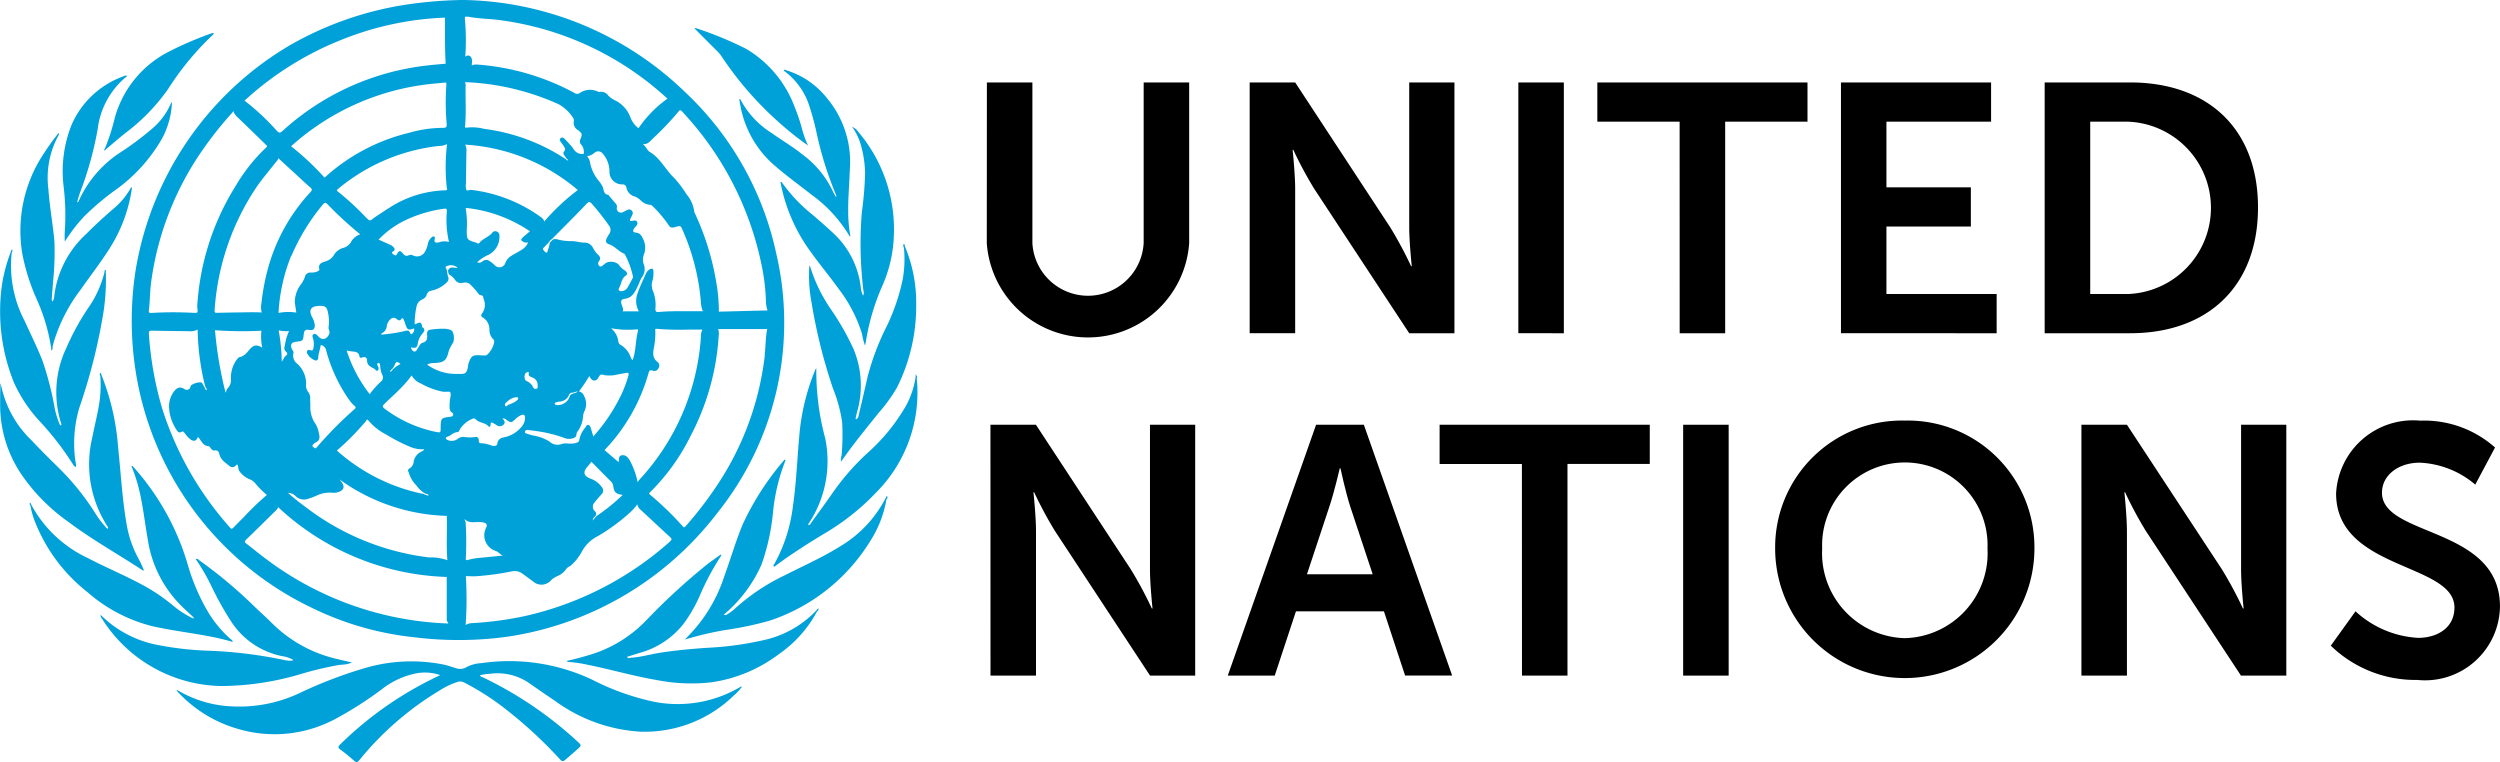
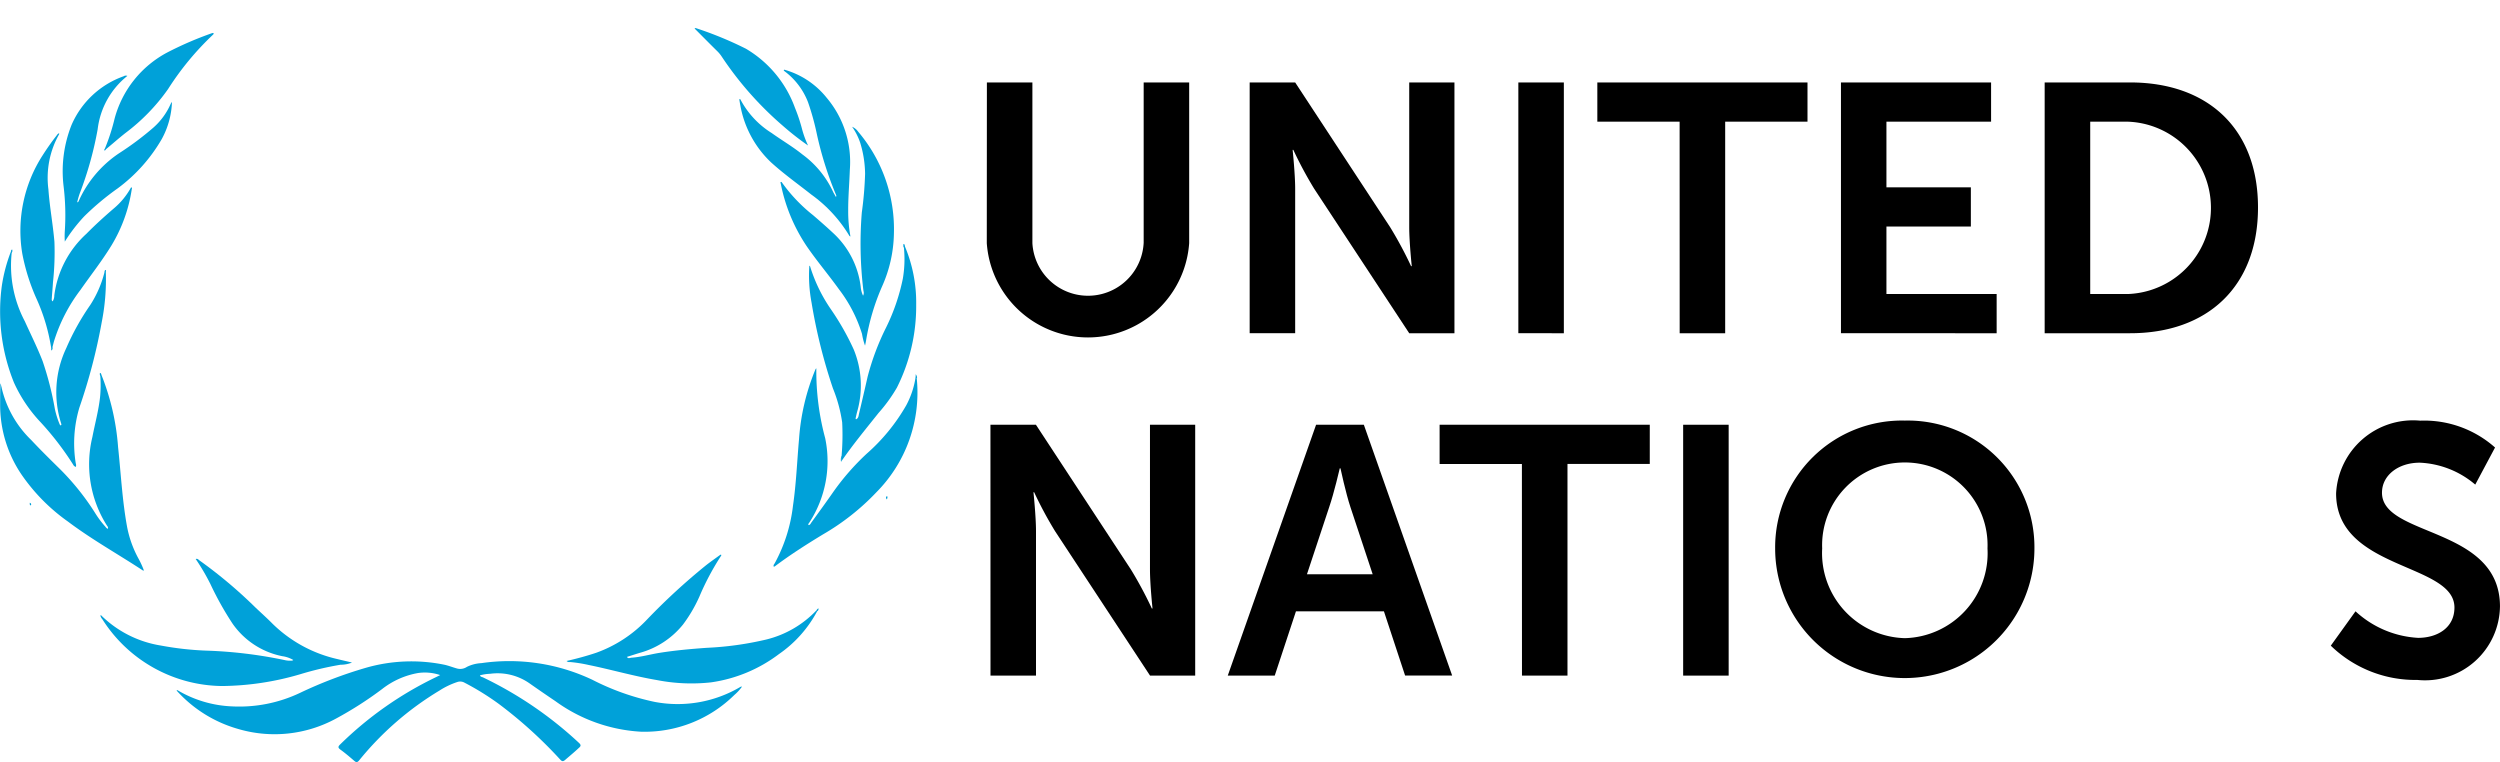
<svg xmlns="http://www.w3.org/2000/svg" width="98.4" height="30" viewBox="0 0 98.4 30">
  <g id="unitednations-fs21-logo" transform="translate(-24.41 -182.96)">
    <path id="Path_151430" data-name="Path 151430" d="M117.624,532.783a4.556,4.556,0,0,0,2.142.638,5.568,5.568,0,0,0,2.686-.533,17.264,17.264,0,0,1,2.583-.984,6.464,6.464,0,0,1,3.092-.123c.165.035.325.1.487.145a.469.469,0,0,0,.4-.058,1.448,1.448,0,0,1,.574-.149,7.637,7.637,0,0,1,4.371.657,9.754,9.754,0,0,0,2.445.868,4.846,4.846,0,0,0,3.374-.587.253.253,0,0,1,.041-.018l.022.011a1.789,1.789,0,0,1-.3.325,5.028,5.028,0,0,1-3.674,1.443,6.32,6.32,0,0,1-3.363-1.2q-.522-.352-1.036-.713a2.195,2.195,0,0,0-1.536-.367,1.808,1.808,0,0,0-.4.06c.016.064.081.064.125.085a15.087,15.087,0,0,1,3.768,2.572c.087.081.089.125,0,.2-.175.164-.359.316-.541.473-.086.075-.129.058-.2-.02a17.431,17.431,0,0,0-2.415-2.187,10.54,10.54,0,0,0-1.348-.834.346.346,0,0,0-.284-.024,3.058,3.058,0,0,0-.7.336,12.1,12.1,0,0,0-3.159,2.745c-.075.092-.12.087-.2.016-.173-.149-.35-.3-.534-.433-.1-.075-.11-.115-.015-.208a14.091,14.091,0,0,1,3.767-2.646l.169-.084a1.87,1.87,0,0,0-.87-.081,3.194,3.194,0,0,0-1.418.633,14.385,14.385,0,0,1-1.813,1.161,5.059,5.059,0,0,1-3.856.406,5.145,5.145,0,0,1-2.408-1.5C117.586,532.787,117.6,532.783,117.624,532.783Z" transform="translate(-86.23 -322.658)" fill="#00a1d9" />
-     <path id="Path_151431" data-name="Path 151431" d="M389.243,425.506a7.485,7.485,0,0,0-.485,2,8.638,8.638,0,0,1-.452,2.083,5.461,5.461,0,0,1-1.442,1.94l-.047.039a.12.12,0,0,0,.144-.018,1.9,1.9,0,0,0,.266-.192,8.077,8.077,0,0,1,1.991-1.339c.719-.365,1.479-.7,2.172-1.134a4.722,4.722,0,0,0,1.8-1.91c.053,0,.04.03.028.059a4.365,4.365,0,0,1-.634,1.635,7.368,7.368,0,0,1-3.939,3.129,12.734,12.734,0,0,1-1.754.373,13.048,13.048,0,0,0-1.606.378c.1-.1.187-.2.277-.291a5.985,5.985,0,0,0,1.275-2.2c.248-.679.448-1.374.725-2.044a10.914,10.914,0,0,1,1.642-2.541C389.238,425.467,389.252,425.475,389.243,425.506Z" transform="translate(-333.919 -224.416)" fill="#00a1d9" />
-     <path id="Path_151432" data-name="Path 151432" d="M40.471,430.209a4.864,4.864,0,0,0,2.226,2.1c.71.373,1.454.678,2.16,1.062a7.145,7.145,0,0,1,1.166.784,3.681,3.681,0,0,0,.8.522c.037.013.053.007.034-.034-.138-.129-.277-.258-.414-.388a4.649,4.649,0,0,1-1.385-2.671c-.126-.713-.2-1.432-.384-2.13a6.916,6.916,0,0,0-.248-.735c-.011-.032,0-.04.032-.033a9.948,9.948,0,0,1,2.164,3.853,8.016,8.016,0,0,0,.8,1.88,4.6,4.6,0,0,0,.883,1.069c.035.031.087.049.095.121a10.851,10.851,0,0,0-1.065-.246c-.692-.124-1.389-.215-2.075-.366a6.14,6.14,0,0,1-2.586-1.353,6.584,6.584,0,0,1-2.063-2.78,3.11,3.11,0,0,1-.172-.618C40.428,430.209,40.444,430.2,40.471,430.209Z" transform="translate(-14.83 -227.384)" fill="#00a1d9" />
    <path id="Path_151433" data-name="Path 151433" d="M437.587,377.674A5.571,5.571,0,0,1,436,382.123a9.319,9.319,0,0,1-2.107,1.663c-.648.394-1.287.8-1.894,1.257a.2.2,0,0,1-.04.017c-.031-.06.012-.1.035-.137a6.208,6.208,0,0,0,.719-2.267c.127-.869.16-1.748.238-2.621a8.7,8.7,0,0,1,.644-2.739.1.1,0,0,1,.037-.046,10.111,10.111,0,0,0,.348,2.748,4.432,4.432,0,0,1-.633,3.336c-.014.022-.045.043-.023.085.063,0,.084-.061.112-.1.3-.413.6-.825.889-1.241a9.671,9.671,0,0,1,1.28-1.46,7.458,7.458,0,0,0,1.567-1.915,3.412,3.412,0,0,0,.369-1.119C437.614,377.581,437.553,377.655,437.587,377.674Z" transform="translate(-377.091 -179.792)" fill="#00a1d9" />
    <path id="Path_151434" data-name="Path 151434" d="M28.471,380.523a9.544,9.544,0,0,1,.661,2.859c.112,1.045.164,2.1.354,3.134a4.276,4.276,0,0,0,.432,1.221,3.406,3.406,0,0,1,.231.5c-.02,0-.031,0-.037,0-.983-.646-2.015-1.22-2.956-1.929a7.385,7.385,0,0,1-1.837-1.866,4.876,4.876,0,0,1-.829-2.752c0-.219,0-.439.006-.658a.029.029,0,0,1,.05,0,4.158,4.158,0,0,0,1.167,2.068c.334.357.681.7,1.031,1.045a9.866,9.866,0,0,1,1.478,1.818,3.681,3.681,0,0,0,.4.538c.031.034.054.081.11.092.019-.06-.02-.1-.046-.137a4.509,4.509,0,0,1-.565-3.477c.1-.519.241-1.029.3-1.555a4.755,4.755,0,0,0,.011-.837C28.429,380.553,28.414,380.518,28.471,380.523Z" transform="translate(-0.074 -182.821)" fill="#00a1d9" />
    <path id="Path_151435" data-name="Path 151435" d="M325.457,479.593c.369-.025.725-.13,1.089-.189.62-.1,1.245-.155,1.871-.2a12.655,12.655,0,0,0,2.349-.328,4.039,4.039,0,0,0,1.963-1.141c.029-.008.043,0,.032.032a4.773,4.773,0,0,1-1.5,1.682,5.77,5.77,0,0,1-2.678,1.115,7.049,7.049,0,0,1-2.114-.088c-.915-.154-1.807-.415-2.716-.6a5.618,5.618,0,0,0-.723-.113.144.144,0,0,1-.13-.041c.4-.092.784-.195,1.166-.323a5.134,5.134,0,0,0,2.007-1.316,25.032,25.032,0,0,1,2.313-2.126c.184-.145.378-.278.567-.416.028-.007.043,0,.033.033a10.287,10.287,0,0,0-.861,1.619,5.687,5.687,0,0,1-.641,1.092,3.31,3.31,0,0,1-1.708,1.119c-.166.05-.332.105-.5.157C325.326,479.649,325.4,479.593,325.457,479.593Z" transform="translate(-276.189 -270.746)" fill="#00a1d9" />
    <path id="Path_151436" data-name="Path 151436" d="M85.016,481.707a1.17,1.17,0,0,0-.434-.149,3.129,3.129,0,0,1-1.961-1.29,12.5,12.5,0,0,1-.867-1.552,8.371,8.371,0,0,0-.577-.981c.075-.03.108.027.149.055a18.34,18.34,0,0,1,2.207,1.857c.224.212.456.419.672.638a5.322,5.322,0,0,0,2.556,1.389c.184.046.368.087.568.134a1.148,1.148,0,0,1-.451.087,12.519,12.519,0,0,0-1.584.373,11.2,11.2,0,0,1-3.08.465A5.65,5.65,0,0,1,77.5,480.1a.309.309,0,0,1-.075-.143c.025-.022.037,0,.049.013a4.316,4.316,0,0,0,2.329,1.169,12.114,12.114,0,0,0,1.769.2,17.716,17.716,0,0,1,3.142.381.928.928,0,0,0,.193.016C84.944,481.732,84.982,481.745,85.016,481.707Z" transform="translate(-49.064 -272.771)" fill="#00a1d9" />
    <path id="Path_151437" data-name="Path 151437" d="M451.888,320.967a9.561,9.561,0,0,0,.023-1.316,5.705,5.705,0,0,0-.363-1.337,21.382,21.382,0,0,1-.842-3.376,5.731,5.731,0,0,1-.087-1.448c.019-.007.028.013.032.029a6.16,6.16,0,0,0,.83,1.7,10.292,10.292,0,0,1,.883,1.559,3.731,3.731,0,0,1,.134,2.462c-.023.087-.041.175-.06.262,0,.007.01.016.018.028.093-.04.1-.131.116-.209q.174-.734.341-1.47a9.888,9.888,0,0,1,.73-1.94,7.948,7.948,0,0,0,.656-1.918,4.558,4.558,0,0,0,.042-1.221c-.008-.031-.026-.067.032-.064a5.7,5.7,0,0,1,.451,2.318,7.123,7.123,0,0,1-.76,3.259,6.058,6.058,0,0,1-.719.992c-.495.622-1,1.233-1.452,1.886A.3.3,0,0,1,451.888,320.967Z" transform="translate(-394.353 -120.066)" fill="#00a1d9" />
    <path id="Path_151438" data-name="Path 151438" d="M28.575,316.425a8.655,8.655,0,0,1-.16,1.978,22.449,22.449,0,0,1-.881,3.367,4.919,4.919,0,0,0-.143,2.189.242.242,0,0,1,.006.144.165.165,0,0,1-.109-.092,11.651,11.651,0,0,0-1.274-1.66,5.672,5.672,0,0,1-1.055-1.567,7.483,7.483,0,0,1-.478-3.8,6.306,6.306,0,0,1,.359-1.357c.053,0,.041.027.03.057a4.692,4.692,0,0,0,.518,2.69c.236.522.493,1.034.7,1.567a12.549,12.549,0,0,1,.481,1.879,3.387,3.387,0,0,0,.175.571c.013.031.022.063.049.08.04-.016.037-.038.028-.064a4.049,4.049,0,0,1,.2-2.985,9.676,9.676,0,0,1,.938-1.686,4.29,4.29,0,0,0,.56-1.28C28.536,316.436,28.542,316.407,28.575,316.425Z" transform="translate(0 -122.766)" fill="#00a1d9" />
    <path id="Path_151439" data-name="Path 151439" d="M435.645,252.011a6.3,6.3,0,0,0,1.242,1.309c.26.224.522.452.772.686a3.433,3.433,0,0,1,1.1,2.12,1.044,1.044,0,0,0,.094.361.231.231,0,0,0,.016-.183,15.244,15.244,0,0,1-.065-3.092,14.217,14.217,0,0,0,.129-1.519,4.311,4.311,0,0,0-.192-1.223,2.441,2.441,0,0,0-.319-.631.557.557,0,0,1,.238.193,5.93,5.93,0,0,1,1.407,4.034,5.3,5.3,0,0,1-.46,2.044,8.861,8.861,0,0,0-.639,2.16c-.009.054-.021.107-.037.183a2.537,2.537,0,0,1-.119-.462,5.609,5.609,0,0,0-.909-1.758c-.408-.568-.859-1.1-1.257-1.677a6.727,6.727,0,0,1-1.033-2.483C435.6,252.04,435.59,252.009,435.645,252.011Z" transform="translate(-380.473 -61.889)" fill="#00a1d9" />
    <path id="Path_151440" data-name="Path 151440" d="M36.462,261.688a7.449,7.449,0,0,0-.567-1.93,7.97,7.97,0,0,1-.576-1.82,5.481,5.481,0,0,1,.8-3.852c.172-.269.354-.531.551-.781a.233.233,0,0,1,.1-.095c0,.019.009.035,0,.043a3.491,3.491,0,0,0-.421,2.164c.049.692.178,1.374.237,2.065a10.978,10.978,0,0,1-.057,1.6c-.012.2-.031.4-.045.6,0,.047-.022.1.031.149a.417.417,0,0,0,.066-.231,3.956,3.956,0,0,1,1.264-2.43c.34-.345.7-.672,1.065-.986a2.9,2.9,0,0,0,.691-.837c.057,0,.037.034.03.063a5.981,5.981,0,0,1-.8,2.219c-.373.609-.814,1.169-1.222,1.753a6.506,6.506,0,0,0-1.045,2.036l-.056.217C36.491,261.645,36.519,261.7,36.462,261.688Z" transform="translate(-10.034 -65.008)" fill="#00a1d9" />
    <path id="Path_151441" data-name="Path 151441" d="M414.019,220.905a3.46,3.46,0,0,0,1.236,1.333c.4.286.829.536,1.214.846a3.8,3.8,0,0,1,1.194,1.449c.031.07.075.136.125.229.007-.044.014-.058.01-.067a13.837,13.837,0,0,1-.784-2.506,9.942,9.942,0,0,0-.328-1.164,2.761,2.761,0,0,0-.953-1.241c0-.058.033-.034.06-.028a3.269,3.269,0,0,1,1.624,1.091,3.914,3.914,0,0,1,.915,2.83c-.019.538-.067,1.075-.065,1.614a5.37,5.37,0,0,0,.089,1.019c-.018-.009-.034-.012-.039-.02a5.466,5.466,0,0,0-1.5-1.629c-.532-.42-1.085-.813-1.587-1.269a4.073,4.073,0,0,1-1.21-2.252c-.014-.069-.025-.137-.037-.206C413.98,220.9,413.992,220.9,414.019,220.905Z" transform="translate(-360.472 -34.042)" fill="#00a1d9" />
    <path id="Path_151442" data-name="Path 151442" d="M60.275,222.866a3.161,3.161,0,0,0-1.169,2.1,13.836,13.836,0,0,1-.707,2.53,3.6,3.6,0,0,0-.1.345c.044-.005.051-.028.061-.051a4.462,4.462,0,0,1,1.58-1.874A11.875,11.875,0,0,0,61.3,224.9a2.678,2.678,0,0,0,.681-.936.759.759,0,0,1,.05-.075,3.271,3.271,0,0,1-.4,1.459,6.378,6.378,0,0,1-1.731,1.94,10.61,10.61,0,0,0-1.317,1.1,6.387,6.387,0,0,0-.77,1,3.282,3.282,0,0,1,0-.42,9.475,9.475,0,0,0-.05-1.776,4.934,4.934,0,0,1,.314-2.394,3.514,3.514,0,0,1,2.051-1.918A.157.157,0,0,1,60.275,222.866Z" transform="translate(-30.852 -36.918)" fill="#00a1d9" />
    <path id="Path_151443" data-name="Path 151443" d="M394.9,202.428a10.962,10.962,0,0,1-.99-.774,13.337,13.337,0,0,1-2.409-2.727,1.256,1.256,0,0,0-.17-.207c-.3-.295-.591-.591-.9-.9.024-.007.039-.018.048-.014a14.336,14.336,0,0,1,1.974.812,4.461,4.461,0,0,1,1.93,2.322,6.67,6.67,0,0,1,.287.865A3.847,3.847,0,0,0,394.9,202.428Z" transform="translate(-338.685 -13.741)" fill="#00a1d9" />
-     <path id="Path_151444" data-name="Path 151444" d="M79.8,204.849a7.963,7.963,0,0,0,.381-1.18,4.162,4.162,0,0,1,2.076-2.6,13.6,13.6,0,0,1,1.755-.757.2.2,0,0,1,.054-.007c.027.034,0,.05-.013.066a11.237,11.237,0,0,0-1.769,2.141,7.678,7.678,0,0,1-1.68,1.731c-.262.207-.513.428-.77.642C79.809,204.888,79.8,204.88,79.8,204.849Z" transform="translate(-51.259 -16.046)" fill="#00a1d9" />
+     <path id="Path_151444" data-name="Path 151444" d="M79.8,204.849a7.963,7.963,0,0,0,.381-1.18,4.162,4.162,0,0,1,2.076-2.6,13.6,13.6,0,0,1,1.755-.757.2.2,0,0,1,.054-.007c.027.034,0,.05-.013.066a11.237,11.237,0,0,0-1.769,2.141,7.678,7.678,0,0,1-1.68,1.731c-.262.207-.513.428-.77.642C79.809,204.888,79.8,204.88,79.8,204.849" transform="translate(-51.259 -16.046)" fill="#00a1d9" />
    <path id="Path_151445" data-name="Path 151445" d="M467.46,423.39c0,.065,0,.13.005.2-.021.046-.034.021-.033-.007A.378.378,0,0,1,467.46,423.39Z" transform="translate(-409.925 -222.489)" fill="#00a1d9" />
    <path id="Path_151446" data-name="Path 151446" d="M24.63,385.434h-.05v-.149l.012,0Z" transform="translate(-0.157 -187.223)" fill="#00a1d9" />
    <path id="Path_151447" data-name="Path 151447" d="M506.91,380.543l-.05-.087v-.105A.224.224,0,0,1,506.91,380.543Z" transform="translate(-446.409 -182.661)" fill="#00a1d9" />
    <path id="Path_151448" data-name="Path 151448" d="M500.414,311.718l-.032.064a.167.167,0,0,1-.019-.142C500.407,311.649,500.413,311.683,500.414,311.718Z" transform="translate(-440.39 -119.078)" fill="#00a1d9" />
    <path id="Path_151449" data-name="Path 151449" d="M77.108,379.7c-.029.01-.023.04-.033.06a.142.142,0,0,1-.02-.127C77.094,379.638,77.1,379.666,77.108,379.7Z" transform="translate(-48.71 -181.994)" fill="#00a1d9" />
    <path id="Path_151450" data-name="Path 151450" d="M51.412,366.107l.051-.057a.2.2,0,0,1-.032.135C51.4,366.16,51.409,366.133,51.412,366.107Z" transform="translate(-24.984 -169.428)" fill="#00a1d9" />
    <path id="Path_151451" data-name="Path 151451" d="M30.21,314.671l-.03-.057a.09.09,0,0,1,.047-.075A.129.129,0,0,1,30.21,314.671Z" transform="translate(-5.34 -121.761)" fill="#00a1d9" />
    <path id="Path_151452" data-name="Path 151452" d="M454.652,503.972l-.032-.032a.13.13,0,0,1,.078-.08A.116.116,0,0,1,454.652,503.972Z" transform="translate(-398.072 -296.954)" fill="#00a1d9" />
    <path id="Path_151453" data-name="Path 151453" d="M491.248,444.724l-.028-.059a.084.084,0,0,1,.043-.075A.117.117,0,0,1,491.248,444.724Z" transform="translate(-431.938 -242.107)" fill="#00a1d9" />
    <path id="Path_151454" data-name="Path 151454" d="M79.573,325.5l-.053.028c0-.04,0-.088.039-.1S79.574,325.472,79.573,325.5Z" transform="translate(-50.998 -131.839)" fill="#00a1d9" />
    <path id="Path_151455" data-name="Path 151455" d="M40.2,448.235l-.031.034c-.031-.031-.025-.069-.025-.109C40.192,448.173,40.2,448.2,40.2,448.235Z" transform="translate(-14.563 -245.411)" fill="#00a1d9" />
    <path id="Path_151456" data-name="Path 151456" d="M79.358,261.26l.033.031c-.011.027-.037.064-.057.048S79.334,261.282,79.358,261.26Z" transform="translate(-50.813 -72.457)" fill="#00a1d9" />
-     <path id="Path_151457" data-name="Path 151457" d="M115.722,186.6a12.862,12.862,0,0,0-8.768-3.641,16.814,16.814,0,0,0-1.989.149,13.191,13.191,0,0,0-4.85,1.653,12.66,12.66,0,0,0-6.044,8.884,12.89,12.89,0,0,0,.18,4.816,12.444,12.444,0,0,0,6.8,8.44,11.959,11.959,0,0,0,3.963,1.138,14.15,14.15,0,0,0,3.67-.014,12.753,12.753,0,0,0,8.3-4.888,11.97,11.97,0,0,0,2.309-10.2A12.235,12.235,0,0,0,115.722,186.6Zm-8.558-2.985c.44.09.9.081,1.336.149a12.041,12.041,0,0,1,6.488,3.059.116.116,0,0,1,.019.024,4.574,4.574,0,0,0-1.136,1.161.97.97,0,0,1-.328-.456,1.219,1.219,0,0,0-.625-.658.866.866,0,0,1-.238-.174.333.333,0,0,0-.325-.143.09.09,0,0,1-.058,0,.712.712,0,0,0-.751.054.176.176,0,0,1-.187-.009,9.538,9.538,0,0,0-3.818-1.12.634.634,0,0,0-.119,0,.66.66,0,0,0-.11.032c-.005-.1.028-.2-.016-.288a.143.143,0,0,0-.243-.052,8.87,8.87,0,0,0-.014-1.465c-.013-.112.012-.13.122-.107Zm5.014,19.652a.134.134,0,0,0-.025-.187.24.24,0,0,1-.006-.349c.089-.114.178-.215.271-.319a.2.2,0,0,0,.015-.27.911.911,0,0,0-.457-.345c-.275-.114-.3-.262-.1-.485.054-.058.1-.123.143-.175.249.251.5.508.756.762a.3.3,0,0,1,.1.178c.034.259.1.324.373.363a7.562,7.562,0,0,1-1.025.83l-.156.176a.251.251,0,0,1,.111-.175Zm-3.3-10.245a.558.558,0,0,0-.243.276.247.247,0,0,1-.429.093,1.379,1.379,0,0,0-.186-.149.224.224,0,0,0-.289.005.182.182,0,0,1-.21.035,1.558,1.558,0,0,1,.461-.3.79.79,0,0,0,.416-.726.169.169,0,0,0-.113-.187.149.149,0,0,0-.18.063c-.14.165-.367.22-.5.394-.036.046-.094-.005-.139-.019-.354-.112-.351-.113-.355-.489a3.749,3.749,0,0,0-.043-.876,5.52,5.52,0,0,1,2.531.922c-.087.075-.175.143-.257.218-.125.113-.113.149.048.219.047.019.087-.007.134.009a.623.623,0,0,1-.268.293C109.126,192.882,109,192.949,108.874,193.024Zm.224,5.679a.373.373,0,0,1-.17.114,1,1,0,0,1-.163.069c-.052.012-.1.118-.143.046s.031-.124.086-.168a.577.577,0,0,1,.34-.166c.028,0,.063-.01.078.025s-.007.057-.025.08Zm2.388-10.623c.176.154.176.16.087.378a.185.185,0,0,0,.047.206.423.423,0,0,1,.088.357.4.4,0,0,1-.412-.219,4.475,4.475,0,0,0-.329-.367c-.048-.052-.106-.085-.169-.031s-.01.11.019.157.085.111.119.172.075.107,0,.193.044.178.086.263h0l.084.078a.066.066,0,0,1-.088-.032h0a7.555,7.555,0,0,0-3.221-1.2,1.9,1.9,0,0,0-.7-.049c-.079.016-.058-.049-.054-.088.045-.513.01-1.027.019-1.541a.292.292,0,0,0-.025-.161,9.7,9.7,0,0,1,2.28.358,9.848,9.848,0,0,1,1.4.507,1.572,1.572,0,0,1,.57.533.175.175,0,0,1,.037.125.333.333,0,0,0,.152.36Zm1.231,4.5c.224.075.363.278.579.363.027.01.044.052.062.081a3.385,3.385,0,0,1,.287.8.1.1,0,0,1,0,.07c-.066.128-.133.257-.206.381a.293.293,0,0,1-.216.145c-.116.018-.168-.051-.116-.134.093-.149.082-.354.253-.469.1-.064.049-.155-.03-.209a.752.752,0,0,1-.241-.234.471.471,0,0,0-.493-.069c-.046.031-.086.068-.13.1s-.085.075-.132.03a.127.127,0,0,1-.034-.175c.1-.126.057-.205-.053-.3a1.1,1.1,0,0,1-.178-.256.363.363,0,0,0-.328-.192c-.158,0-.315-.051-.473-.06a1.979,1.979,0,0,1-.616-.075.28.28,0,0,0-.161.018l-.116.123a1.03,1.03,0,0,1-.08.292c-.011.034,0,.1-.054.093s-.075-.057-.111-.093a.065.065,0,0,1,.006-.1c.07-.071.138-.144.207-.216h0a.3.3,0,0,1,.118-.121c.448-.458.91-.91,1.351-1.377.113-.12.149-.1.239.01a9.968,9.968,0,0,1,.655.834.277.277,0,0,1,0,.344,1.245,1.245,0,0,0-.075.128c-.074.135-.055.224.089.269Zm1.054,3.35c.037,0,.1-.024.075.061-.094.351-.075.722-.184,1.072-.007.021-.013.043-.021.069-.064-.033-.069-.093-.092-.14a.905.905,0,0,0-.373-.448.177.177,0,0,1-.1-.125.8.8,0,0,0-.291-.538,3.664,3.664,0,0,0,.986.047Zm-2.3,2.43c-.04.07-.1.062-.146.084a.345.345,0,0,0-.143.07h0c-.019.046-.04.091-.057.137a.509.509,0,0,1-.462.256c-.041-.007-.09-.017-.095-.059s.054-.045.087-.058a.366.366,0,0,1,.1-.021.425.425,0,0,0,.388-.293h0a.207.207,0,0,1,.149-.062l.013,0Zm.008-7.919a8.465,8.465,0,0,0-1.321,1.239c-.03-.116-.128-.168-.215-.231a5.863,5.863,0,0,0-2.657-1.013c-.069-.01-.16.057-.195,0a.506.506,0,0,1-.016-.234q.008-.629.019-1.257a.469.469,0,0,0-.053-.29,7.529,7.529,0,0,1,4.435,1.785Zm-2.025,7.188c.041-.02.109-.069.093.051-.013.1.088.109.149.143a.306.306,0,0,1,.2.32c.01.075,0,.107-.049.12a.1.1,0,0,1-.119-.042.485.485,0,0,0-.26-.259c-.115-.039-.11-.287-.017-.334Zm.061,2.257c.178.023.356.041.533.075a5.122,5.122,0,0,1,.922.247.468.468,0,0,0,.293.011c.085-.022.157-.053.162-.163a.251.251,0,0,1,.061-.134,1.141,1.141,0,0,0,.2-.568.549.549,0,0,1,.05-.2.656.656,0,0,0-.007-.6.294.294,0,0,0-.205-.187,5.956,5.956,0,0,0,.409-.61.092.092,0,0,0,.013.036c.1.189.259.2.353.016.063-.128.11-.114.228-.081a1.36,1.36,0,0,0,.562-.037c.1-.016.2-.034.294-.051s.111.016.087.106a4.683,4.683,0,0,1-.282.754,6.959,6.959,0,0,1-1.1,1.642c-.037-.125-.066-.231-.1-.336-.017-.049-.035-.111-.1-.118s-.079.052-.106.093a1.042,1.042,0,0,0-.247.5c0,.07-.075.1-.139.119a.97.97,0,0,1-.3.019.619.619,0,0,0-.237.014.466.466,0,0,1-.5-.095,1.681,1.681,0,0,0-.626-.231,2.606,2.606,0,0,1-.257-.075c-.037-.013-.1-.022-.075-.087a.09.09,0,0,1,.11-.059Zm3.671,1c-.087.027-.085.113-.089.188a.629.629,0,0,1-.015.075l-.552-.471a7.164,7.164,0,0,0,1.727-3.013c.029-.093.048-.163.176-.112a.171.171,0,0,0,.216-.091.183.183,0,0,0-.025-.247c-.212-.155-.19-.359-.149-.575a2.963,2.963,0,0,0,.054-.655c0-.039-.026-.09.06-.08a11.156,11.156,0,0,0,1.224.031c.19,0,.378,0,.574,0a.488.488,0,0,0-.062.272,9.159,9.159,0,0,1-2.433,5.647.661.661,0,0,0-.057.087,3.13,3.13,0,0,0-.316-.868.769.769,0,0,0-.1-.128.241.241,0,0,0-.237-.058Zm2.038-5.671c-.184,0-.369.01-.552.027-.1.008-.142-.015-.14-.125a1.485,1.485,0,0,0-.08-.663.612.612,0,0,1-.025-.478,1.179,1.179,0,0,0,.027-.342c0-.1-.054-.118-.139-.075a.354.354,0,0,0-.156.176c-.116.258-.24.515-.332.782a.846.846,0,0,0,.054.7h-.635c.037-.11-.022-.2-.05-.29s-.014-.186.107-.2c.373-.038.457-.352.588-.614a1.418,1.418,0,0,1,.094-.214.532.532,0,0,0,.084-.549.559.559,0,0,1,.016-.381.772.772,0,0,0-.035-.6c-.075-.149-.122-.235-.29-.251-.117-.012-.131-.081-.054-.179.012-.016.026-.03.039-.045.047-.058.109-.118.067-.2s-.124-.048-.189-.037c-.1.016-.105-.021-.069-.1a1.418,1.418,0,0,0,.075-.149.137.137,0,0,0-.026-.153.134.134,0,0,0-.163-.034c-.059.028-.115.06-.174.086a.168.168,0,0,1-.252-.177.162.162,0,0,0-.045-.157c-.089-.1-.175-.205-.262-.308-.01-.011-.018-.032-.029-.034-.195-.024-.169-.2-.224-.322a1.146,1.146,0,0,0-.157-.236,1.608,1.608,0,0,1-.346-.763.418.418,0,0,0-.113-.2.508.508,0,0,0,.291-.131.224.224,0,0,1,.332.031,1.073,1.073,0,0,1,.264.728.492.492,0,0,0,.51.481.149.149,0,0,1,.155.116.448.448,0,0,0,.346.366.837.837,0,0,1,.242.172.559.559,0,0,0,.334.149.163.163,0,0,1,.116.06,4.815,4.815,0,0,1,.64.763c.069.1.161.078.254.051.2-.059.2-.06.287.135a8.768,8.768,0,0,1,.717,2.857.984.984,0,0,0,.075.322c-.416,0-.8,0-1.183,0Zm-8.469-1.712c-.127.018-.271-.066-.361.061-.046.065-.01.143.027.21a.62.62,0,0,1,.229.208.284.284,0,0,0,.316.11.3.3,0,0,1,.312.1,2.647,2.647,0,0,1,.266.3c.022.037.064.084.1.086.131.006.1.095.138.178a.568.568,0,0,1-.082.557c-.046.075-.025.111.058.157a.547.547,0,0,1,.242.469.524.524,0,0,0,.139.365.161.161,0,0,1,.033.031c.079.134-.183.615-.337.619a1.437,1.437,0,0,1-.149-.005c-.346-.026-.405.012-.513.334a.1.1,0,0,0-.007.029c-.051.4-.119.373-.5.367a1.92,1.92,0,0,1-1.119-.366.537.537,0,0,1,.291-.063c.39-.019.478-.105.566-.491a2.06,2.06,0,0,1,.174-.326.594.594,0,0,0-.018-.392c-.025-.1-.187-.128-.31-.14a3.436,3.436,0,0,0-.581.039c-.107.008-.131.1-.123.19.014.149.007.274-.178.323-.091.025-.127.134-.183.21-.039.054-.066.146-.143.134s-.11-.089-.133-.164c.2.044.243.019.276-.177a.746.746,0,0,1,.173-.356c.068-.083.139-.174,0-.26,0,0-.01-.007-.01-.01-.013-.278-.17-.136-.291-.1a3.2,3.2,0,0,1,.075-.707.386.386,0,0,1,.228-.278.29.29,0,0,0,.172-.187.224.224,0,0,1,.179-.156,1.2,1.2,0,0,0,.611-.326.2.2,0,0,0,.061-.2h0c-.056-.122-.032-.265-.105-.382-.019-.03.01-.04.033-.051A.392.392,0,0,1,106.753,193.5Zm-.4,11.513a1.879,1.879,0,0,0-.726-.113,9.943,9.943,0,0,1-4.8-1.935c-.257-.188-.508-.383-.76-.608a.433.433,0,0,1,.309.137.476.476,0,0,0,.5.093c.1-.033.2-.067.294-.109a1.188,1.188,0,0,1,.637-.126.556.556,0,0,0,.279-.038c.18-.075.218-.195.11-.354-.031-.045-.064-.088-.1-.132a7.57,7.57,0,0,0,4.224,1.436C106.346,203.831,106.3,204.429,106.35,205.015Zm-6.36-8.208c.066.054.062.105-.008.155s-.088.14-.161.234a7.213,7.213,0,0,0-.122-1.233,1.289,1.289,0,0,0,.408.029,2.043,2.043,0,0,0-.167.591.179.179,0,0,0,.051.221Zm-2.17,1.075a.448.448,0,0,1-.125.359c-.057.051-.051.128-.085.176a15.019,15.019,0,0,1-.416-2.458,14.858,14.858,0,0,0,1.827.019,2,2,0,0,0,.034.667c-.224-.129-.34-.113-.5.071-.111.128-.208.269-.394.3-.037.007-.075.051-.1.086a1.194,1.194,0,0,0-.24.779Zm1.215-2.622c-.373-.021-.734,0-1.092,0l-.672.013c-.06,0-.1,0-.094-.087a9.837,9.837,0,0,1,1.7-4.932c.224-.313.474-.605.71-.907.048-.061.11-.114.09-.167l.7.642c.187.172.373.348.564.514.075.067.086.1.012.184a7.187,7.187,0,0,0-1.711,3.148,8.554,8.554,0,0,0-.222,1.236.813.813,0,0,0,.012.354Zm1.166-2.227a8.166,8.166,0,0,1,1.237-2.021c.066-.081.105-.091.183-.013a13.783,13.783,0,0,0,1.29,1.185.646.646,0,0,0-.373.317.513.513,0,0,1-.323.224.632.632,0,0,0-.357.3.582.582,0,0,1-.292.216c-.143.051-.325.079-.266.314.013.052-.052.079-.1.1a.6.6,0,0,1-.235.034.22.22,0,0,0-.237.184,1.053,1.053,0,0,1-.157.285,1.182,1.182,0,0,0-.237.683c.015.14.04.279.06.424a2.015,2.015,0,0,0-.7.013A6.968,6.968,0,0,1,100.2,193.032Zm3.433,4.43a.306.306,0,0,0-.009-.044c-.011-.06-.1-.149,0-.172.064-.015.067.1.075.169a.985.985,0,0,0,.084.316.2.2,0,0,1-.054.243,3.482,3.482,0,0,0-.448.5,5.6,5.6,0,0,1-.907-1.716c.094.015.181.033.269.041.119.01.214.047.234.184.011.075.06.064.111.046.12-.042.2.016.19.142a.267.267,0,0,0,.134.218c.069.056.156.064.206.142a.063.063,0,0,0,.082.012A.068.068,0,0,0,103.634,197.462Zm.107-1.329v-.046a.345.345,0,0,0,.215-.315.5.5,0,0,1,.149-.253.169.169,0,0,1,.239,0c.065.046.124.088.187-.008.038-.059.069-.01.086.024a1.377,1.377,0,0,1,.069.18c.075.235.116.256.345.17a.207.207,0,0,1-.069.2c-.033.034-.064.047-.086-.016-.043-.128-.135-.1-.232-.075a6.57,6.57,0,0,1-.9.137Zm.756,1.153a1.144,1.144,0,0,0-.328.24h0c-.013.034-.042.051-.084.075a.142.142,0,0,1,.081-.115.747.747,0,0,0,.1-.161c.046-.142.115-.144.225-.039Zm.318,4.253a1.18,1.18,0,0,0,.3.522,1.122,1.122,0,0,0,.334.315h0l.087.03h0c.027.007.075.027.065.039-.025.037-.062.019-.092-.007a.135.135,0,0,1-.091-.032h0A7.265,7.265,0,0,1,102,200.693c.06-.052.138-.119.213-.188a10.66,10.66,0,0,0,.922-.959c.023-.027.047-.117.106-.036a2.234,2.234,0,0,0,.7.554,6.823,6.823,0,0,0,.929.478,1.213,1.213,0,0,0,.571.1c-.033.065-.087.075-.127.1a.537.537,0,0,0-.293.391.33.33,0,0,1-.169.269c-.071.037-.047.09-.035.142Zm-3.527-1.48a1,1,0,0,0-.181-.478,1.169,1.169,0,0,1-.16-.672c-.006-.084-.006-.169-.008-.254a.367.367,0,0,0-.085-.275.417.417,0,0,1-.075-.284,1.065,1.065,0,0,0-.34-.813.4.4,0,0,1-.159-.423c.018-.064-.031-.1-.054-.149-.084-.175-.03-.28.16-.3.263-.031.274-.032.3-.293.016-.149.066-.2.217-.172s.224-.035.218-.193a.949.949,0,0,0-.125-.349c-.11-.244-.029-.378.243-.4.3-.024.366.028.415.328a1.51,1.51,0,0,1,.01.505c-.015.091.075.175.016.288-.1.2-.279.239-.42.075a.318.318,0,0,0-.031-.033c-.046-.035-.093-.094-.155-.055s-.043.1-.029.149a.788.788,0,0,1,.031.354c-.016.084-.011.169-.149.124-.091-.03-.125.038-.11.124a.575.575,0,0,0,.339.288.1.1,0,0,0,.1-.108c.007-.171.075-.329.1-.505a.268.268,0,0,1,.216.23,6.141,6.141,0,0,0,.934,1.976,1.308,1.308,0,0,0,.186.195c.048.045.046.075,0,.119a15.458,15.458,0,0,0-1.5,1.517c-.056.064-.075.01-.116-.008-.06-.028-.054-.069-.023-.107a.293.293,0,0,1,.1-.083c.149-.063.17-.175.142-.318Zm4.787-.263c0,.2,0,.2-.2.161a4.989,4.989,0,0,1-2.009-.915c-.089-.067-.087-.1-.012-.178.3-.293.619-.565.89-.885.064-.075.123-.155.191-.241a.718.718,0,0,0,.366.318,2.912,2.912,0,0,0,.834.316.8.8,0,0,0,.193.007c.137-.011.146.017.142.157a1.783,1.783,0,0,0-.04.5c.016.064.022.13.091.161a.075.075,0,0,1,.044.1.1.1,0,0,1-.09.064c-.392.05-.392.051-.4.44ZM106,192.5c-.1.021-.188.012-.149-.132.013-.043.01-.085-.031-.1s-.064.016-.092.036a.448.448,0,0,0-.149.267,1.037,1.037,0,0,1-.11.293.354.354,0,0,1-.475.149.2.2,0,0,0-.161-.007c-.108.052-.173.01-.241-.075-.1-.121-.141-.115-.218.013-.021.035-.035.081-.085.063a.234.234,0,0,1-.11-.075c-.034-.048.026-.066.054-.087.059-.046.048-.095.007-.142a.318.318,0,0,0-.1-.088c-.164-.075-.331-.149-.5-.224a3.7,3.7,0,0,1,.96-.716,5.128,5.128,0,0,1,1.62-.5c.11-.017.109.036.108.116a3.8,3.8,0,0,0,.084,1.194.63.63,0,0,0-.41.02Zm.337-2.127c.007.058-.005.075-.068.078a4.26,4.26,0,0,0-2.2.684c-.19.117-.373.245-.563.368a.526.526,0,0,0-.049.034c-.157.132-.157.131-.308-.014a11.011,11.011,0,0,0-1.1-1.016c-.075-.052-.046-.079.007-.12a7.5,7.5,0,0,1,3.943-1.681.734.734,0,0,0,.337-.075,7.611,7.611,0,0,0-.008,1.74Zm-.028-4.085a9.836,9.836,0,0,0,.013,1.555c.007.128-.028.149-.154.149a4.865,4.865,0,0,0-1.326.195,7.54,7.54,0,0,0-3.289,1.731c-.014.013-.031.025-.04.034a10.449,10.449,0,0,0-1.316-1.235,9.756,9.756,0,0,1,5.211-2.418c.272-.039.545-.057.821-.087.059-.011.087,0,.079.075Zm-4.264-1.706a12.119,12.119,0,0,1,4.209-.928c.005.609-.01,1.2.028,1.813-.219.021-.463.04-.708.068a10.125,10.125,0,0,0-5.711,2.576c-.125.111-.158.07-.242-.019a9.229,9.229,0,0,0-1.256-1.17,12.365,12.365,0,0,1,3.679-2.34Zm-7.437,10.521c.037-.352.036-.707.084-1.059a11.841,11.841,0,0,1,2.062-5.238,14.089,14.089,0,0,1,1.119-1.4.678.678,0,0,0,.051-.075.556.556,0,0,0,.166.245c.373.356.739.715,1.107,1.073.032.031.087.054.02.115a6.83,6.83,0,0,0-1.18,1.48,10.05,10.05,0,0,0-1.531,4.717.629.629,0,0,0,0,.119c.027.2.027.2-.167.193a14.493,14.493,0,0,0-1.567,0c-.187.013-.184.011-.165-.168Zm3.309,8.63c-.04.041-.066.062-.116,0a12.854,12.854,0,0,1-2.686-4.722A13.563,13.563,0,0,1,94.6,196.1c-.007-.107.026-.125.121-.124.493.01.987.013,1.48.021a.571.571,0,0,0,.318-.066,9.846,9.846,0,0,0,.285,2.192h0c.01.031.022.06.033.091a.149.149,0,0,1,.043.1c-.048,0-.061-.04-.075-.075h0l-.027-.06h0c-.051-.058-.064-.171-.149-.171a.684.684,0,0,0-.354.108.084.084,0,0,0-.037.06.149.149,0,0,1-.235.1c-.189-.122-.315-.054-.44.127a.983.983,0,0,0-.164.663,1.741,1.741,0,0,0,.3.827c.042.063.093.122.185.064.068-.043.1.022.133.06a1.142,1.142,0,0,0,.234.249c.131.08.218.049.273-.1.061.025.081.084.113.13.075.107.149.213.3.224.054,0,.071.051.1.085s.075.1.146.085c.118-.022.172.049.191.142.049.228.24.337.395.469.1.089.216.043.3-.065.075.075.031.178.085.254a.907.907,0,0,0,.413.334.537.537,0,0,1,.224.163,3.288,3.288,0,0,0,.453.454,10.875,10.875,0,0,0-.925.891c-.135.132-.269.269-.4.405Zm1.25,1.194c-.248-.184-.485-.384-.731-.571-.075-.057-.075-.091-.007-.157.381-.367.756-.739,1.133-1.11a.432.432,0,0,0,.128-.165,10.178,10.178,0,0,0,6.634,2.745v1.688c0,.064.059.1.062.144a12.659,12.659,0,0,1-7.22-2.575Zm7.6-4.7a.4.4,0,0,1-.426.044c-.028-.016-.051-.032-.053-.066s.031-.043.06-.052c.14-.048.24-.18.4-.184.046,0,.07-.066.093-.11a1.039,1.039,0,0,1,.485-.411.11.11,0,0,1,.139.016c.138.149.367.121.505.278.048.056.081-.022.08-.075,0-.095.046-.082.1-.054a.993.993,0,0,1,.116.066.209.209,0,0,0,.287,0c.092-.088.042-.166-.036-.242a.144.144,0,0,1,.149.043c.174.125.2.125.357-.021a.739.739,0,0,1,.219-.155c.119-.046.17-.008.164.119a.554.554,0,0,1-.172.373,1.163,1.163,0,0,1-.619.368c-.145.025-.275.075-.3.257-.015.1-.12.1-.207.084a1.271,1.271,0,0,0-.448-.1c-.069.008-.075-.075-.075-.125-.012-.1-.066-.14-.164-.114a1.655,1.655,0,0,1-.416-.007.353.353,0,0,0-.243.068Zm.831,3.283a.7.7,0,0,1,.163.012c.145.034.172.1.1.235a.649.649,0,0,0,.381.886c.117.031.175.143.29.186l-.911.087a2.6,2.6,0,0,0-.455.081c-.069.019-.1.018-.092-.069a12.141,12.141,0,0,0-.006-1.389c0-.054-.034-.088-.04-.149.163.172.369.115.565.118Zm7.507.77a12.779,12.779,0,0,1-5.7,2.927,13.483,13.483,0,0,1-2.089.28.448.448,0,0,0-.249.075,13.887,13.887,0,0,0,.027-1.509c0-.14-.011-.278-.017-.417.131,0,.263.013.394.005a10.729,10.729,0,0,0,1.418-.193.507.507,0,0,1,.408.087c.14.1.272.2.412.3a.5.5,0,0,0,.737-.054.953.953,0,0,1,.24-.149.769.769,0,0,0,.342-.278c.044-.07.145-.1.21-.16a2.09,2.09,0,0,0,.409-.531,1.441,1.441,0,0,1,.623-.6,7.527,7.527,0,0,0,1.233-.9,1.821,1.821,0,0,0,.32-.354.391.391,0,0,0,.149.231c.377.35.75.7,1.13,1.049.09.074.09.112,0,.188Zm3.74-7.353a11.608,11.608,0,0,1-1.67,4.808,14.812,14.812,0,0,1-1.45,1.94c-.049.056-.071.047-.113,0a12.071,12.071,0,0,0-1.281-1.239c-.042-.034-.056-.054-.006-.1a8.2,8.2,0,0,0,1.6-2.223,9.754,9.754,0,0,0,1.105-3.962.463.463,0,0,0-.027-.24h1.934c-.067.331-.058.673-.1,1.013Zm-1.81-1.7a6.6,6.6,0,0,0-.1-1.14,10.394,10.394,0,0,0-.828-2.695.4.4,0,0,1-.045-.126,1.286,1.286,0,0,0-.3-.657,4.515,4.515,0,0,0-.473-.632c-.351-.326-.552-.789-.979-1.04-.1-.061-.129-.2-.269-.3.205.007.289-.118.39-.217a12.158,12.158,0,0,0,1.02-1.074c.054-.069.081-.055.134,0a12.491,12.491,0,0,1,3.146,6.119,7.9,7.9,0,0,1,.157,1.4,1.136,1.136,0,0,0,.063.313Z" transform="translate(-64.33)" fill="#00a1d9" />
    <g id="Group_108081" data-name="Group 108081">
      <path id="Path_151458" data-name="Path 151458" d="M544.294,226.45h1.791v6.326a2.193,2.193,0,0,0,4.38-.018V226.45h1.791v6.326a3.993,3.993,0,0,1-7.966,0Z" transform="translate(-481.04 -40.245)" />
      <path id="Path_151459" data-name="Path 151459" d="M682.78,226.45h1.791l3.74,5.7a15.541,15.541,0,0,1,.821,1.529h.028s-.1-.945-.1-1.529v-5.7h1.78v9.871h-1.78l-3.74-5.686a15.52,15.52,0,0,1-.821-1.53h-.028s.1.945.1,1.53v5.686h-1.791Z" transform="translate(-609.183 -40.245)" />
      <path id="Path_151460" data-name="Path 151460" d="M824.39,226.45h1.791v9.871H824.39Z" transform="translate(-740.218 -40.245)" />
      <path id="Path_151461" data-name="Path 151461" d="M869.179,227.993H865.94V226.45h8.272v1.543h-3.24v8.328h-1.791Z" transform="translate(-778.659 -40.245)" />
      <path id="Path_151462" data-name="Path 151462" d="M994.31,226.45h5.909v1.543H996.1v2.586h3.323v1.543H996.1v2.656h4.338v1.543H994.31Z" transform="translate(-897.44 -40.245)" />
      <path id="Path_151463" data-name="Path 151463" d="M1101.45,226.45h3.364c3.045,0,5.033,1.807,5.033,4.921s-1.988,4.95-5.033,4.95h-3.364Zm3.267,8.328a3.394,3.394,0,0,0,0-6.784h-1.474v6.784Z" transform="translate(-996.562 -40.245)" />
      <path id="Path_151464" data-name="Path 151464" d="M546.21,407H548l3.74,5.7a15.52,15.52,0,0,1,.821,1.53h.028s-.1-.945-.1-1.53V407h1.78v9.874h-1.777l-3.74-5.687a15.455,15.455,0,0,1-.821-1.529h-.028s.1.945.1,1.529v5.687h-1.791Z" transform="translate(-482.816 -207.322)" />
      <path id="Path_151465" data-name="Path 151465" d="M677.376,414.343h-3.462l-.835,2.53H671.23L674.706,407h1.88l3.476,9.872H678.21Zm-1.738-5.627s-.224.97-.417,1.529l-.874,2.639h2.586l-.875-2.642c-.184-.555-.392-1.525-.392-1.525Z" transform="translate(-598.495 -207.322)" />
      <path id="Path_151466" data-name="Path 151466" d="M786.079,408.545H782.84V407h8.272v1.543h-3.239v8.331h-1.791Z" transform="translate(-701.767 -207.322)" />
      <path id="Path_151467" data-name="Path 151467" d="M911.22,407h1.791v9.874H911.22Z" transform="translate(-820.561 -207.322)" />
      <path id="Path_151468" data-name="Path 151468" d="M964.723,404.8a4.987,4.987,0,0,1,5.1,5.032,5.1,5.1,0,1,1-10.205,0A4.99,4.99,0,0,1,964.723,404.8Zm0,8.564a3.345,3.345,0,0,0,3.253-3.532,3.256,3.256,0,1,0-6.507,0A3.349,3.349,0,0,0,964.723,413.364Z" transform="translate(-865.338 -205.286)" />
-       <path id="Path_151469" data-name="Path 151469" d="M1120.812,407h1.791l3.744,5.7a15.529,15.529,0,0,1,.821,1.53h.028s-.1-.945-.1-1.53V407h1.78v9.874h-1.785l-3.74-5.687a15.481,15.481,0,0,1-.821-1.529h-.027s.1.945.1,1.529v5.687h-1.791Z" transform="translate(-1014.477 -207.322)" />
      <path id="Path_151470" data-name="Path 151470" d="M1253.343,412.354a3.953,3.953,0,0,0,2.462,1.045c.751,0,1.432-.389,1.432-1.194,0-1.766-4.658-1.46-4.658-4.491a3.033,3.033,0,0,1,3.309-2.864,4.2,4.2,0,0,1,2.947,1.057l-.779,1.46a3.608,3.608,0,0,0-2.184-.863c-.834,0-1.487.487-1.487,1.182,0,1.751,4.644,1.321,4.644,4.477a2.949,2.949,0,0,1-3.253,2.892,4.779,4.779,0,0,1-3.406-1.348Z" transform="translate(-1136.22 -205.333)" />
    </g>
  </g>
</svg>